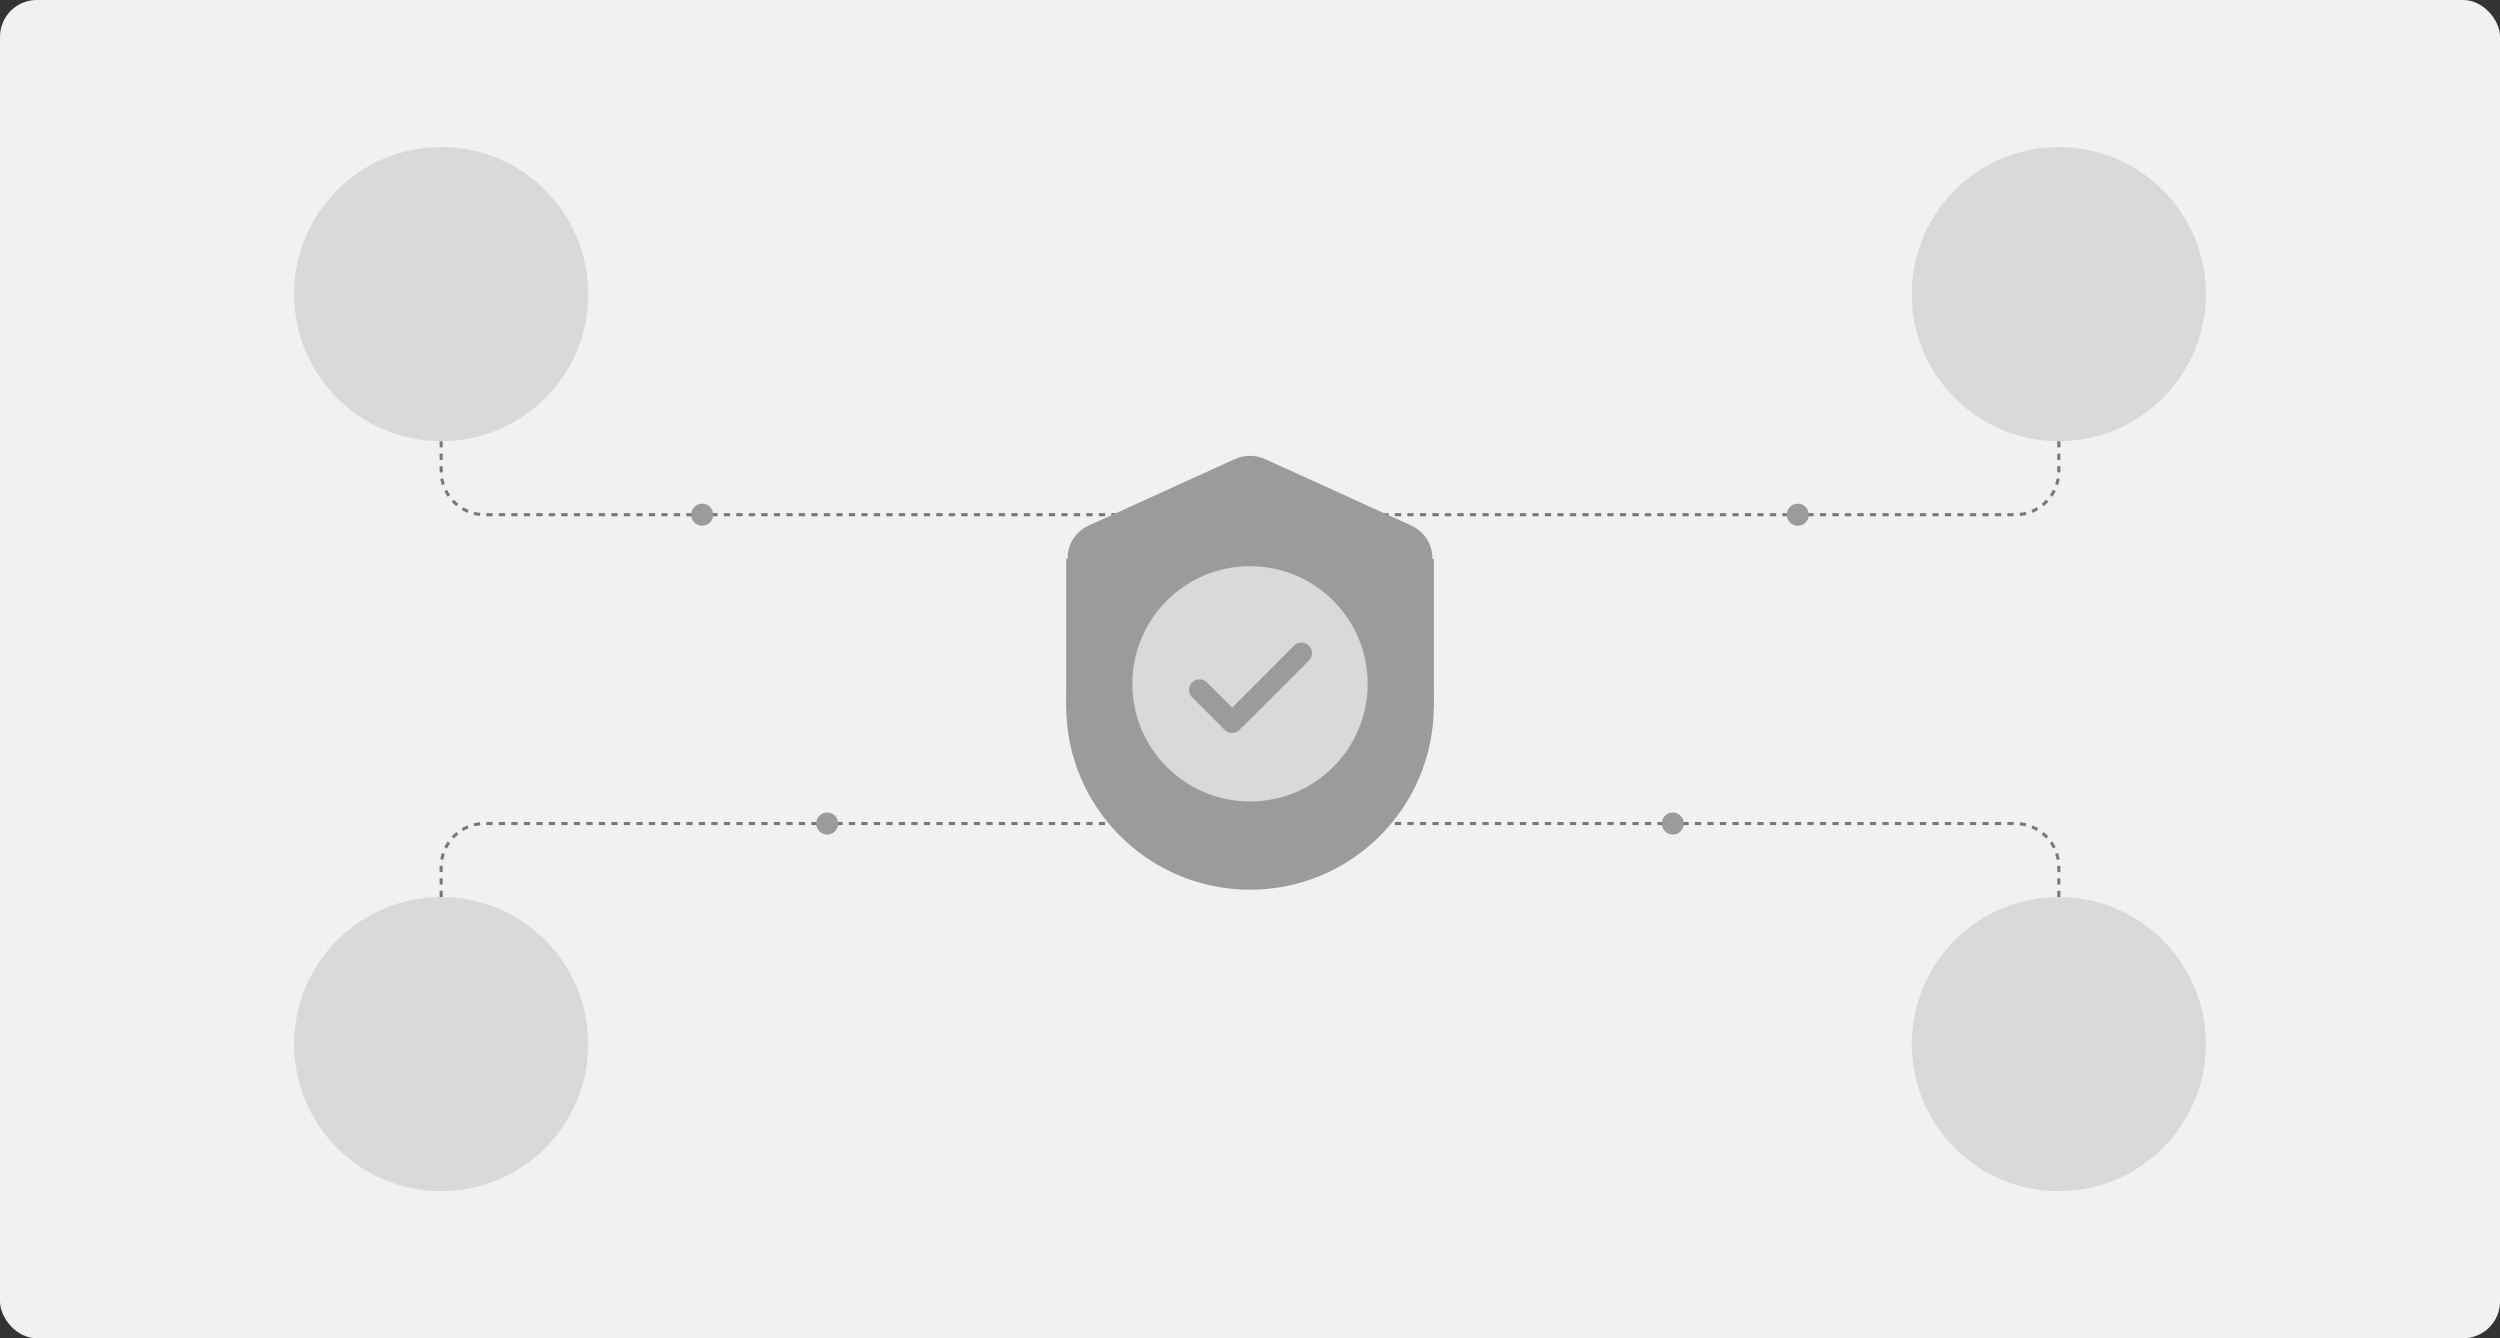
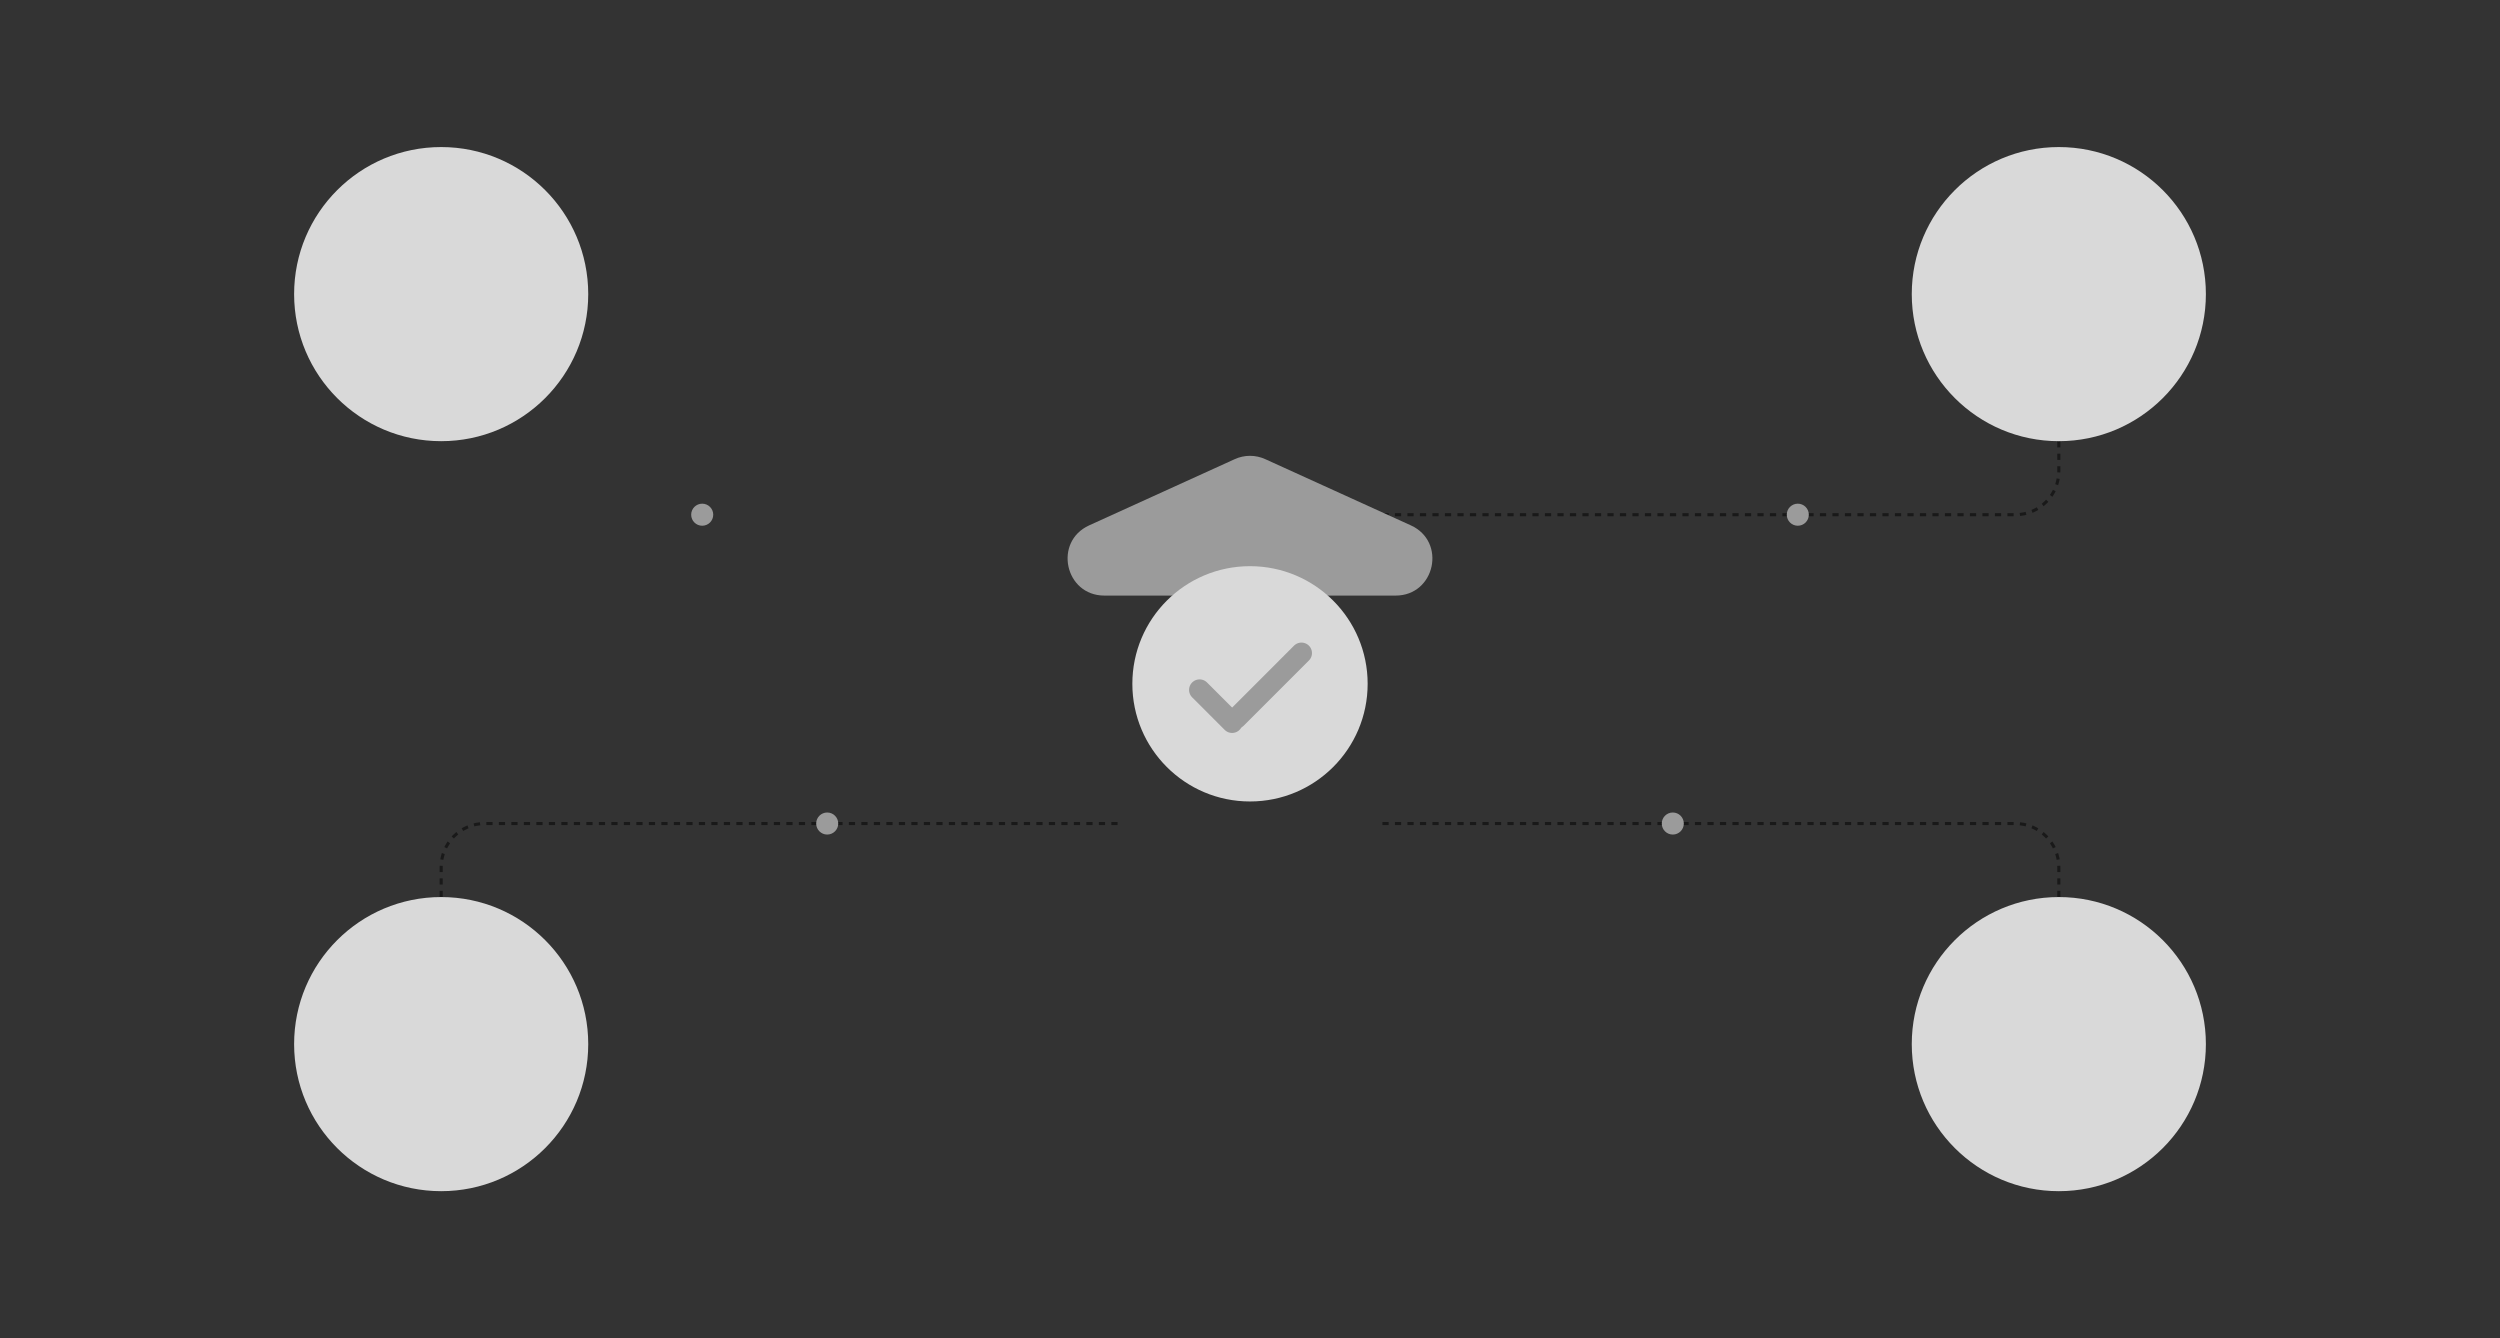
<svg xmlns="http://www.w3.org/2000/svg" width="340" height="182" viewBox="0 0 340 182" fill="none">
  <rect x="0" y="0" width="340" height="182" fill="#333333" stroke="none" />
-   <rect width="340" height="182" rx="5" fill="#F1F1F1" />
  <path d="M60 122V117.919C60 114.65 62.65 112 65.919 112H152" stroke="black" stroke-opacity="0.5" stroke-width="0.423" stroke-dasharray="0.85 0.85" />
  <path d="M280 122V117.919C280 114.65 277.35 112 274.081 112H188" stroke="black" stroke-opacity="0.5" stroke-width="0.423" stroke-dasharray="0.85 0.85" />
-   <path d="M60 60V64.081C60 67.35 62.65 70 65.919 70H152" stroke="black" stroke-opacity="0.5" stroke-width="0.423" stroke-dasharray="0.85 0.85" />
  <path d="M280 60V64.081C280 67.35 277.35 70 274.081 70H188" stroke="black" stroke-opacity="0.5" stroke-width="0.423" stroke-dasharray="0.85 0.85" />
-   <rect x="145" y="76" width="50" height="20" fill="#9B9B9B" />
-   <circle cx="170" cy="96" r="25" fill="#9B9B9B" />
  <path d="M167.93 62.442C169.245 61.843 170.755 61.843 172.07 62.442L191.871 71.449C196.765 73.675 195.177 81 189.801 81H150.199C144.823 81 143.235 73.675 148.129 71.449L167.93 62.442Z" fill="#9B9B9B" />
  <circle cx="20" cy="20" r="20" transform="matrix(0 1 1 0 40 20)" fill="#D9D9D9" />
  <circle cx="20" cy="20" r="20" transform="matrix(0 1 1 0 260 20)" fill="#D9D9D9" />
  <circle cx="1.5" cy="1.5" r="1.5" transform="matrix(0 1 1 0 243 68.5)" fill="#9B9B9B" />
  <circle cx="95.5" cy="70" r="1.5" transform="rotate(90 95.5 70)" fill="#9B9B9B" />
  <circle cx="1.5" cy="1.5" r="1.5" transform="matrix(0 1 1 0 226 110.5)" fill="#9B9B9B" />
  <circle cx="112.5" cy="112" r="1.5" transform="rotate(90 112.5 112)" fill="#9B9B9B" />
  <circle cx="20" cy="20" r="20" transform="matrix(0 1 1 0 40 122)" fill="#D9D9D9" />
  <circle cx="20" cy="20" r="20" transform="matrix(0 1 1 0 260 122)" fill="#D9D9D9" />
  <circle cx="170" cy="93" r="16" fill="#D9D9D9" />
  <path d="M168.148 97.67L176.999 88.819" stroke="#9B9B9B" stroke-width="2.86" stroke-linecap="round" />
  <path d="M163.142 93.826L167.567 98.252" stroke="#9B9B9B" stroke-width="2.86" stroke-linecap="round" />
</svg>